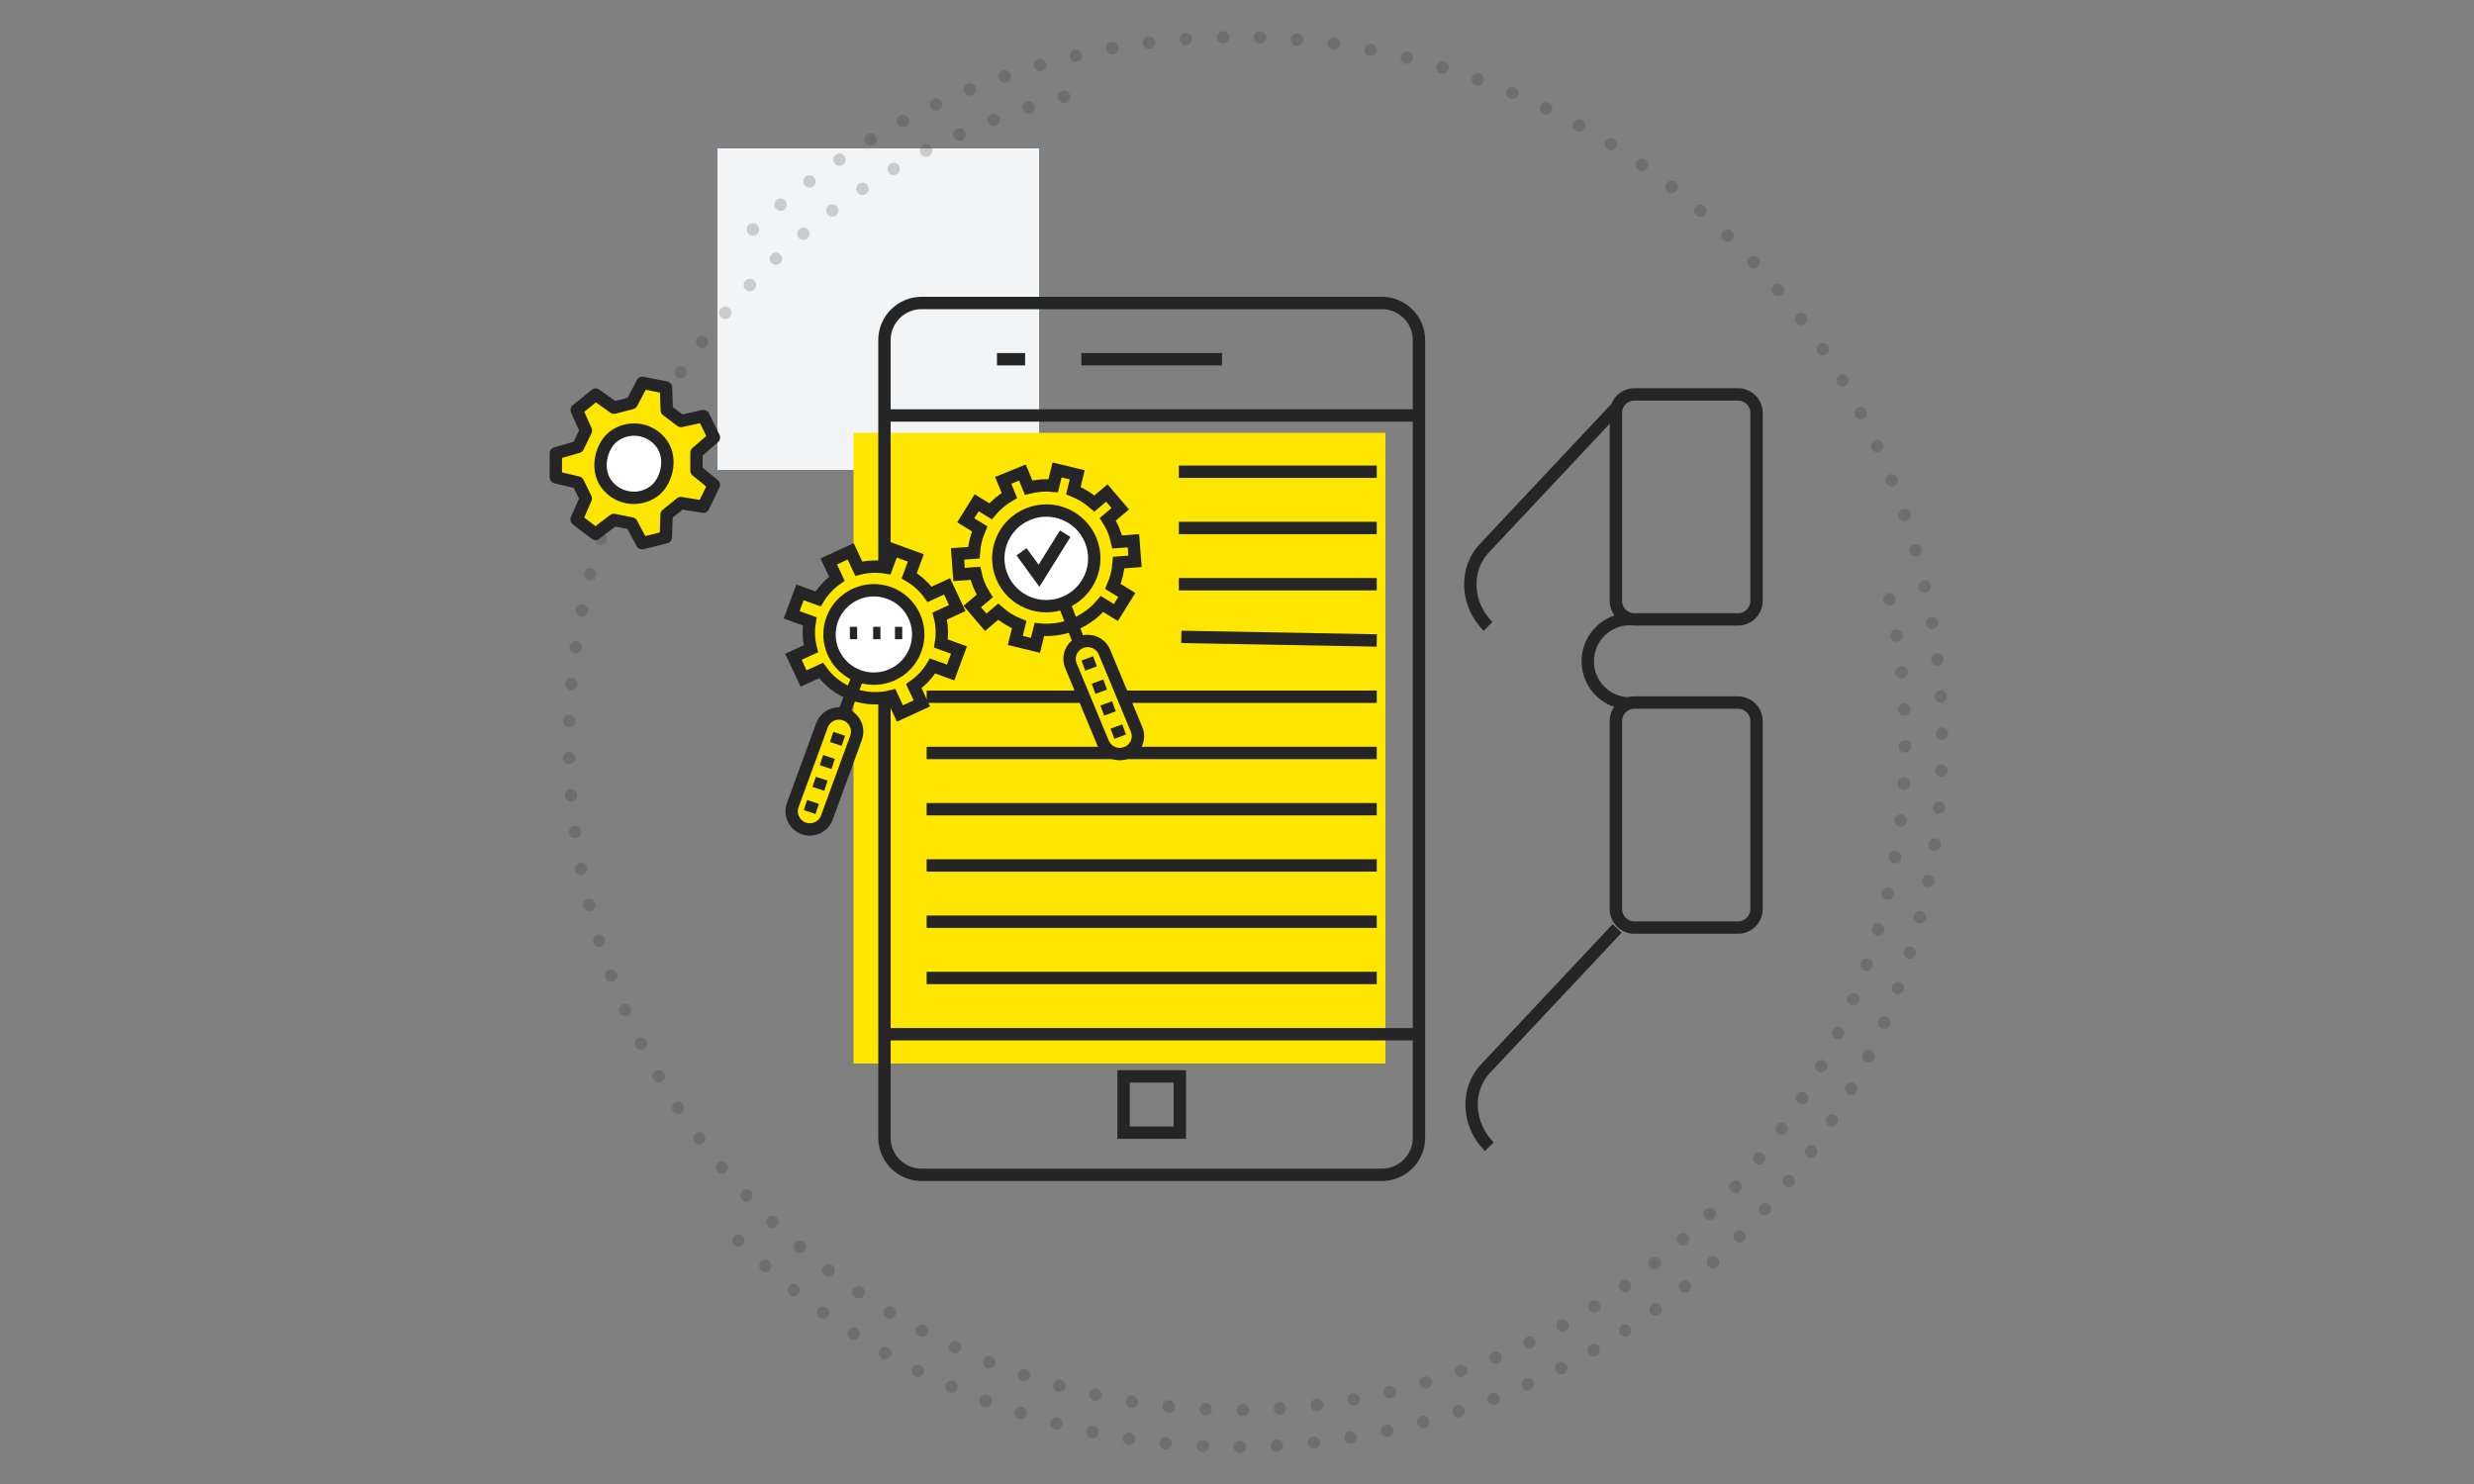
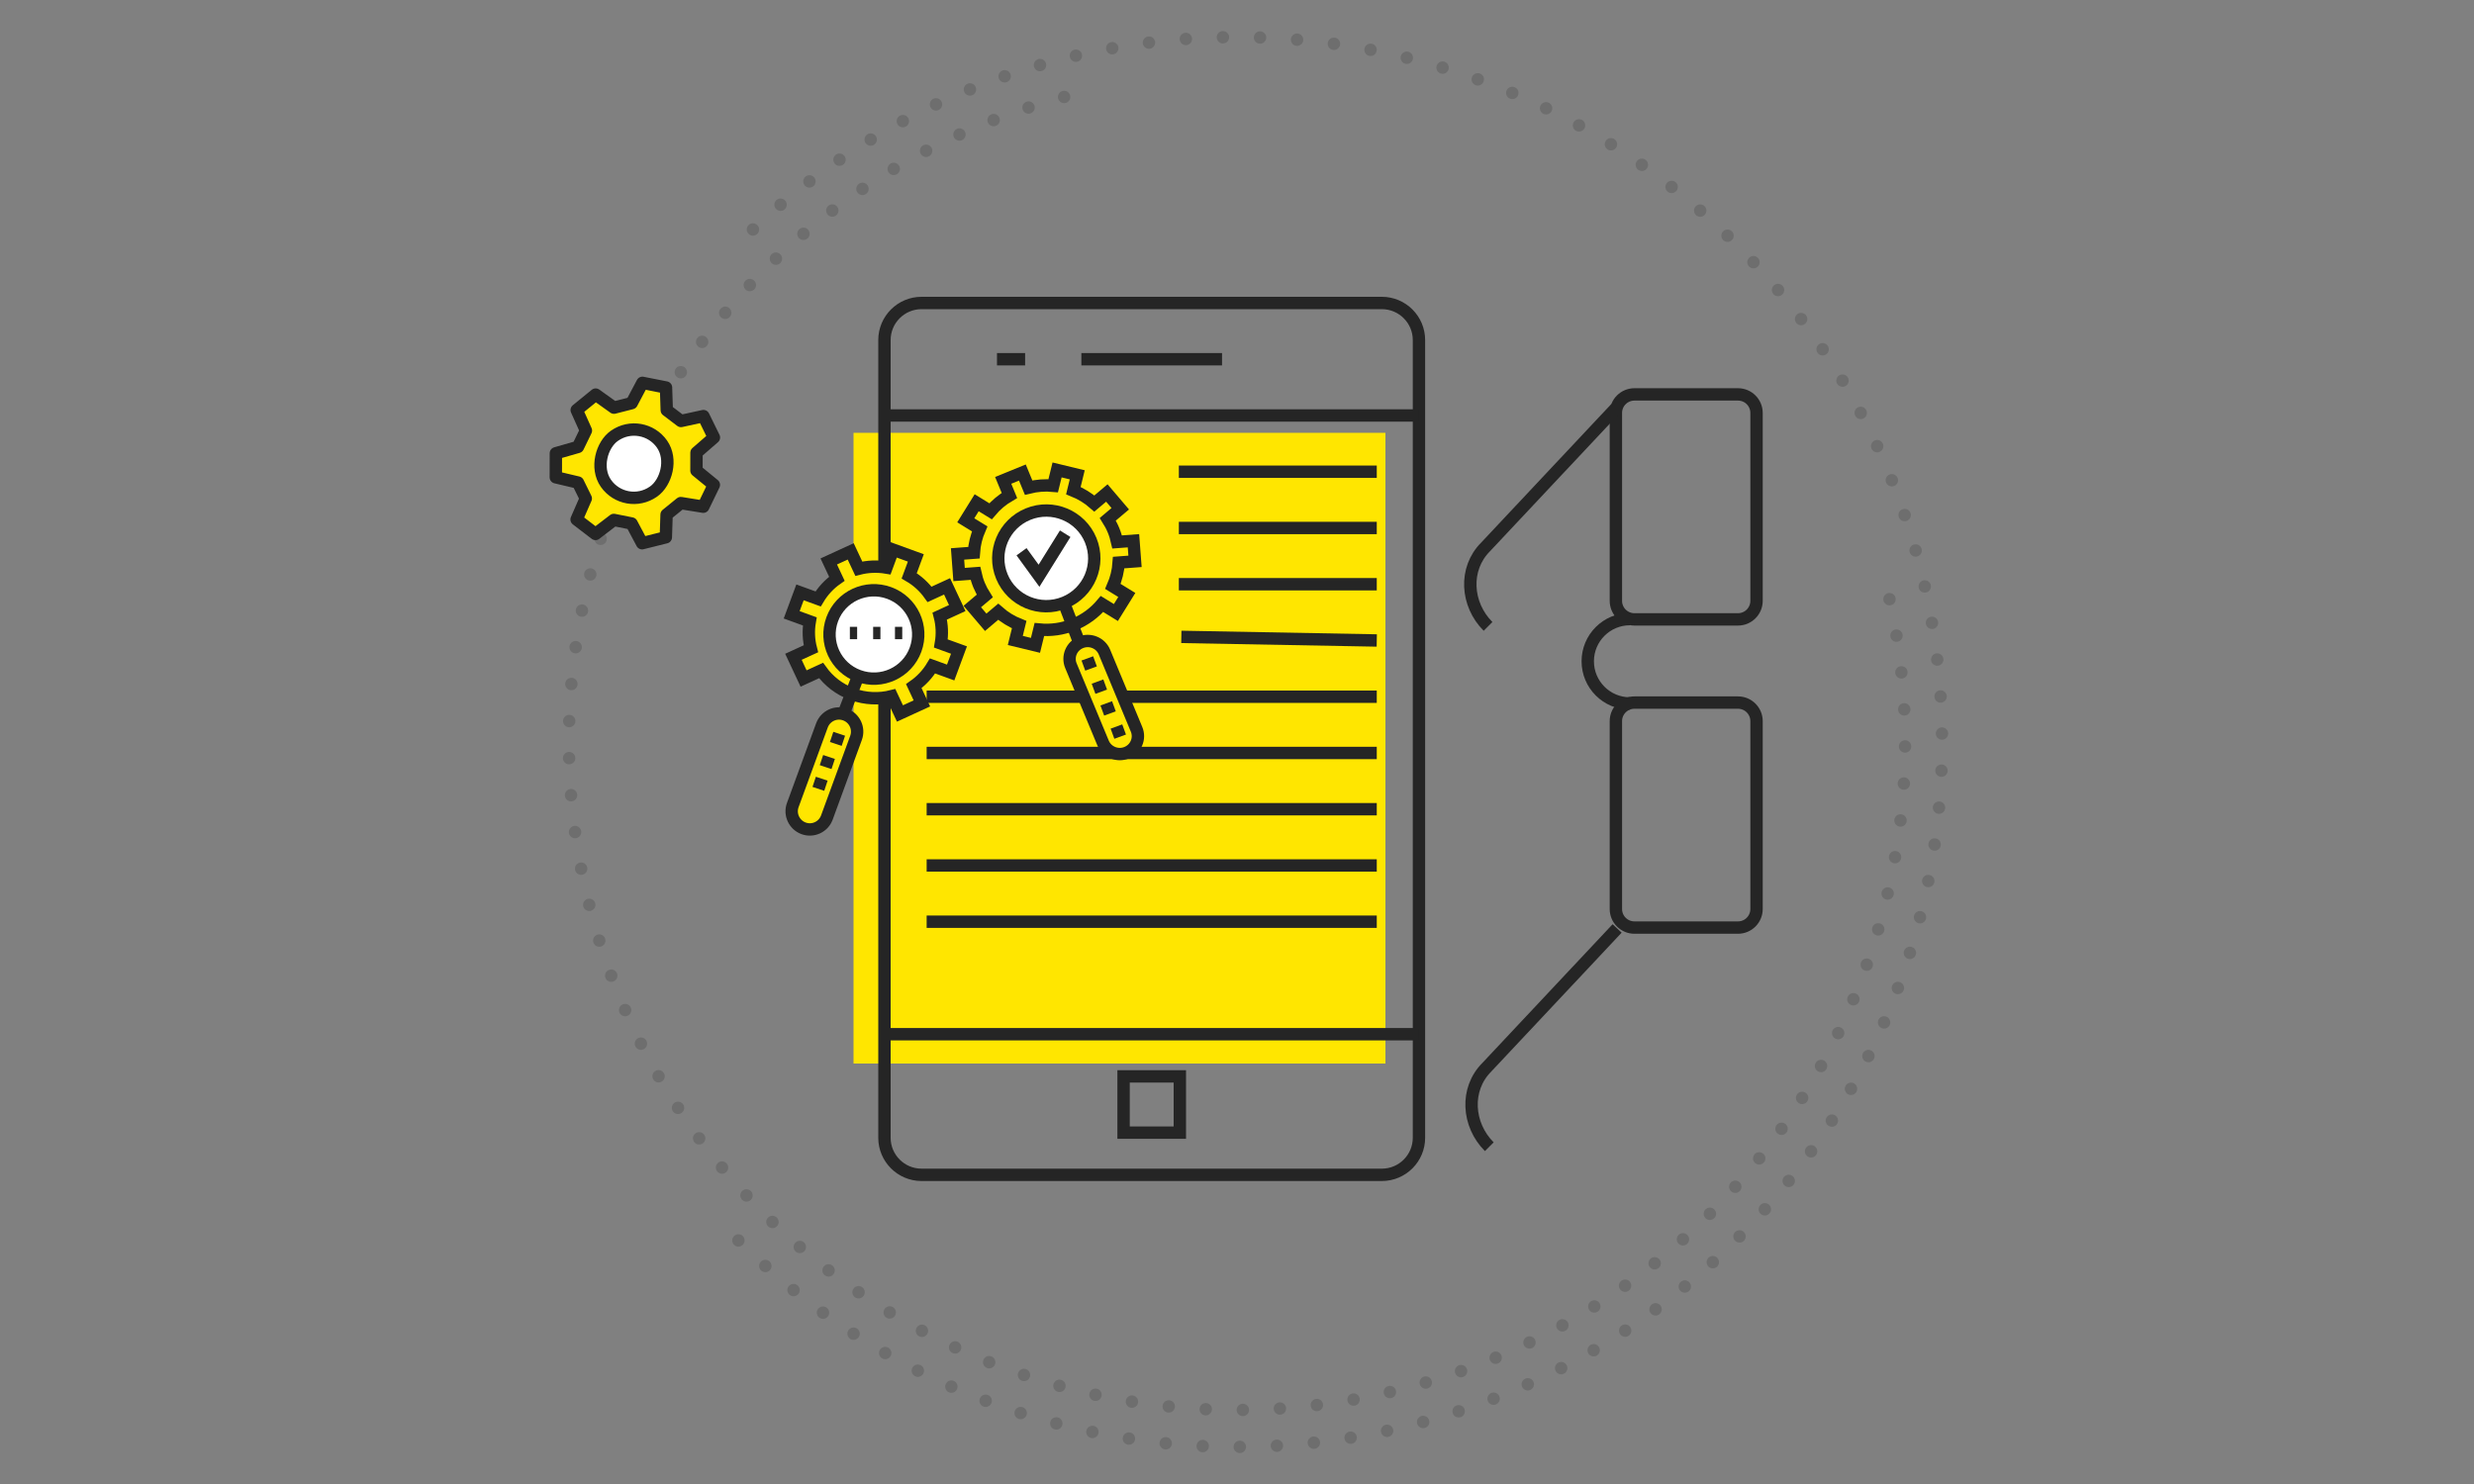
<svg xmlns="http://www.w3.org/2000/svg" width="200px" height="120px" viewBox="0 0 200 120" version="1.1">
  <rect x="0" y="0" width="200" height="120" fill="#808080" stroke="none" />
  <title>Optical Character Recognition Development</title>
  <g id="Optical-Character-Recognition-Development" stroke="none" stroke-width="1" fill="none" fill-rule="evenodd">
-     <rect id="Rectangle-Copy-14" fill="#F3F4F5" x="58" y="12" width="26" height="26" />
    <path d="M100,114 C129.823,114 154,89.823 154,60 C154,30.177 129.823,6 100,6 C70.177,6 46,30.177 46,60" id="Path" stroke="#252525" opacity="0.197" stroke-linecap="round" stroke-dasharray="0,3" transform="translate(100, 60) rotate(-195) translate(-100, -60) " />
    <path d="M100,3 C68.52,3 43,28.52 43,60 C43,91.48 68.52,117 100,117 C131.48,117 157,91.48 157,60" id="Path" stroke="#252525" opacity="0.197" stroke-linecap="round" stroke-dasharray="0,3" transform="translate(100, 60) rotate(-135) translate(-100, -60) " />
    <g id="Group" transform="translate(51.5, 37.5) rotate(-305) translate(-51.5, -37.5) translate(45, 30)" stroke="#252525" stroke-linecap="round" stroke-linejoin="round">
      <polygon id="Stroke-1" fill="#FFE600" points="11.238 7.904 11.134 6.427 12.416 5.107 11.459 3.392 9.709 3.884 8.522 3.049 8.326 1.192 6.421 0.894 5.704 2.608 4.329 3.049 2.792 2.046 1.39 3.392 2.236 5.045 1.715 6.427 0 7.033 0.143 9.005 1.93 9.348 2.645 10.632 2.041 12.39 3.629 13.508 5.003 12.285 6.421 12.505 7.387 14.088 9.223 13.508 9.145 11.644 10.204 10.632 11.998 10.852 12.706 9.005" />
      <rect id="Rectangle" fill="#FFFFFF" x="3.6" y="4.937" width="5.506" height="5.533" rx="2.753" />
    </g>
    <g id="Group-29" transform="translate(69, 24)">
      <rect id="Rectangle" fill="#FFE600" x="0" y="11" width="43" height="51" />
      <path d="M42.71,71 L5.5,71 C3.843,71 2.5,69.657 2.5,68 L2.5,3.5 C2.5,1.844 3.843,0.5 5.5,0.5 L42.71,0.5 C44.366,0.5 45.71,1.844 45.71,3.5 L45.71,68 C45.71,69.657 44.366,71 42.71,71 Z" id="Stroke-1" stroke="#252525" />
      <line x1="2.5" y1="59.629" x2="45.71" y2="59.629" id="Stroke-3" stroke="#252525" />
      <line x1="2.5" y1="9.596" x2="45.71" y2="9.596" id="Stroke-5" stroke="#252525" />
      <polygon id="Stroke-7" stroke="#252525" points="21.831 67.588 26.379 67.588 26.379 63.04 21.831 63.04" />
      <line x1="11.597" y1="5.048" x2="13.871" y2="5.048" id="Stroke-9" stroke="#252525" />
      <line x1="18.419" y1="5.048" x2="29.79" y2="5.048" id="Stroke-10" stroke="#252525" />
      <line x1="26.299" y1="14.145" x2="42.299" y2="14.145" id="Stroke-14" stroke="#252525" />
      <line x1="26.299" y1="18.694" x2="42.299" y2="18.694" id="Stroke-15" stroke="#252525" />
      <line x1="26.299" y1="23.242" x2="42.299" y2="23.242" id="Stroke-16" stroke="#252525" />
      <line x1="26.5" y1="27.5" x2="42.299" y2="27.791" id="Stroke-17" stroke="#252525" />
      <line x1="5.911" y1="32.339" x2="42.299" y2="32.339" id="Stroke-18" stroke="#252525" />
      <line x1="5.911" y1="36.887" x2="42.299" y2="36.887" id="Stroke-19" stroke="#252525" />
      <line x1="5.911" y1="41.435" x2="42.299" y2="41.435" id="Stroke-20" stroke="#252525" />
      <line x1="5.911" y1="45.984" x2="42.299" y2="45.984" id="Stroke-21" stroke="#252525" />
      <line x1="5.911" y1="50.532" x2="42.299" y2="50.532" id="Stroke-22" stroke="#252525" />
-       <line x1="5.911" y1="55.081" x2="42.299" y2="55.081" id="Stroke-23" stroke="#252525" />
      <path d="M73,24.585 L73,9.392 C73,8.564 72.328,7.892 71.5,7.892 L63.129,7.892 C62.301,7.892 61.629,8.564 61.629,9.392 L61.629,24.585 C61.629,25.413 62.301,26.085 63.129,26.085 L71.5,26.085 C72.328,26.085 73,25.413 73,24.585 Z" id="Stroke-24" stroke="#252525" />
      <path d="M73,49.506 L73,34.312 C73,33.484 72.328,32.812 71.5,32.812 L63.129,32.812 C62.301,32.812 61.629,33.484 61.629,34.312 L61.629,49.506 C61.629,50.334 62.301,51.006 63.129,51.006 L71.5,51.006 C72.328,51.006 73,50.334 73,49.506 Z" id="Stroke-25" stroke="#252525" />
      <path d="M62.767,26.061 C60.882,26.061 59.355,27.588 59.355,29.472 C59.355,31.356 60.882,32.883 62.767,32.883" id="Stroke-26" stroke="#252525" />
      <path d="M61.629,9.005 L51.099,20.221 C49.322,21.997 49.518,24.877 51.294,26.652" id="Stroke-27" stroke="#252525" />
      <path d="M61.73,51.077 L51.2,62.294 C49.423,64.07 49.619,66.95 51.395,68.726" id="Stroke-28" stroke="#252525" />
    </g>
    <g id="Group-41" transform="translate(64, 38)" stroke="#252525">
      <path d="M12.852,16.381 L13.525,14.564 L12.061,14.033 C12.191,13.281 12.155,12.529 11.97,11.819 L13.384,11.17 L12.562,9.414 L11.148,10.063 C10.72,9.464 10.163,8.95 9.5,8.563 L10.037,7.114 L8.201,6.447 L7.664,7.897 C6.905,7.768 6.145,7.803 5.427,7.986 L4.772,6.587 L2.998,7.401 L3.653,8.8 C3.048,9.223 2.529,9.775 2.138,10.431 L0.673,9.9 L0,11.716 L1.464,12.248 C1.334,12.999 1.37,13.751 1.555,14.462 L0.141,15.11 L0.963,16.866 L2.377,16.218 C2.985,17.068 3.848,17.752 4.911,18.137 C5.973,18.522 7.079,18.554 8.098,18.294 L8.753,19.693 L10.527,18.88 L9.872,17.481 C10.477,17.057 10.996,16.506 11.388,15.849 L12.852,16.381 Z" id="Stroke-31" fill="#FFE600" />
      <path d="M26.015,4.874 C25.886,4.56 25.728,4.268 25.553,3.991 L26.563,3.138 L25.478,1.865 L24.468,2.717 C23.963,2.274 23.391,1.921 22.772,1.673 L23.085,0.395 L21.455,0 L21.142,1.277 C20.488,1.214 19.817,1.264 19.154,1.43 L18.651,0.21 L17.099,0.844 L17.602,2.064 C17.013,2.409 16.499,2.841 16.078,3.344 L14.955,2.653 L14.073,4.074 L15.198,4.765 C14.933,5.374 14.774,6.025 14.728,6.694 L13.408,6.793 L13.533,8.457 L14.854,8.358 C14.925,8.678 15.019,8.997 15.148,9.31 C15.278,9.623 15.436,9.915 15.611,10.193 L14.601,11.045 L15.686,12.319 L16.696,11.466 C17.201,11.91 17.773,12.263 18.392,12.51 L18.078,13.789 L19.709,14.184 L20.022,12.907 C20.942,12.996 21.897,12.872 22.811,12.498 C23.726,12.125 24.493,11.546 25.086,10.84 L26.209,11.53 L27.091,10.11 L25.966,9.418 C26.231,8.81 26.39,8.159 26.436,7.491 L27.756,7.392 L27.63,5.726 L26.31,5.825 C26.238,5.506 26.145,5.187 26.015,4.874 Z" id="Stroke-7" fill="#FFE600" />
      <path d="M27.081,22.867 L27.081,22.867 C26.332,23.17 25.477,22.816 25.17,22.077 L22.574,15.829 C22.267,15.09 22.624,14.244 23.373,13.941 C24.122,13.637 24.978,13.991 25.285,14.73 L27.881,20.978 C28.188,21.718 27.83,22.563 27.081,22.867 Z" id="Stroke-1" fill="#FFE600" />
      <path d="M24.172,5.683 C24.985,7.659 24.037,9.918 22.054,10.729 C20.072,11.539 17.805,10.594 16.992,8.619 C16.179,6.643 17.126,4.384 19.109,3.573 C21.091,2.762 23.358,3.706 24.172,5.683 Z" id="Stroke-3" fill="#FFFFFF" />
      <line x1="22.111" y1="11.019" x2="23.287" y2="14.067" id="Stroke-5" fill="#FFE600" />
      <line x1="23.901" y1="15.239" x2="24.202" y2="16.059" id="Stroke-9" />
      <line x1="24.724" y1="17.114" x2="25.025" y2="17.935" id="Stroke-11" />
      <line x1="25.43" y1="18.873" x2="25.731" y2="19.693" id="Stroke-13" />
      <line x1="26.253" y1="20.748" x2="26.554" y2="21.569" id="Stroke-15" />
      <path d="M10.012,14.535 C9.33,16.389 7.27,17.34 5.41,16.66 C3.551,15.981 2.596,13.927 3.278,12.074 C3.96,10.221 6.02,9.269 7.88,9.949 C9.739,10.629 10.694,12.682 10.012,14.535 Z" id="Stroke-17" fill="#FFFFFF" />
      <path d="M0.962,28.981 L0.962,28.981 C0.202,28.701 -0.189,27.857 0.09,27.095 L2.447,20.657 C2.727,19.895 3.569,19.504 4.33,19.783 C5.091,20.063 5.481,20.907 5.202,21.669 L2.845,28.107 C2.566,28.869 1.723,29.26 0.962,28.981 Z" id="Stroke-19" fill="#FFE600" />
      <line x1="5.292" y1="16.88" x2="4.116" y2="19.928" id="Stroke-21" fill="#FFE600" />
      <line x1="3.841" y1="21.334" x2="3.568" y2="22.155" id="Stroke-23" />
      <line x1="3.018" y1="23.21" x2="2.745" y2="24.03" id="Stroke-25" />
      <line x1="2.43" y1="24.968" x2="2.157" y2="25.789" id="Stroke-27" />
-       <line x1="1.724" y1="26.844" x2="1.451" y2="27.664" id="Stroke-29" />
      <polyline id="Stroke-33" points="18.582 6.615 19.994 8.557 22.111 5.158" />
      <line x1="4.704" y1="13.187" x2="5.292" y2="13.187" id="Stroke-35" />
      <line x1="6.586" y1="13.187" x2="7.174" y2="13.187" id="Stroke-37" />
      <line x1="8.35" y1="13.187" x2="8.938" y2="13.187" id="Stroke-39" />
    </g>
  </g>
</svg>